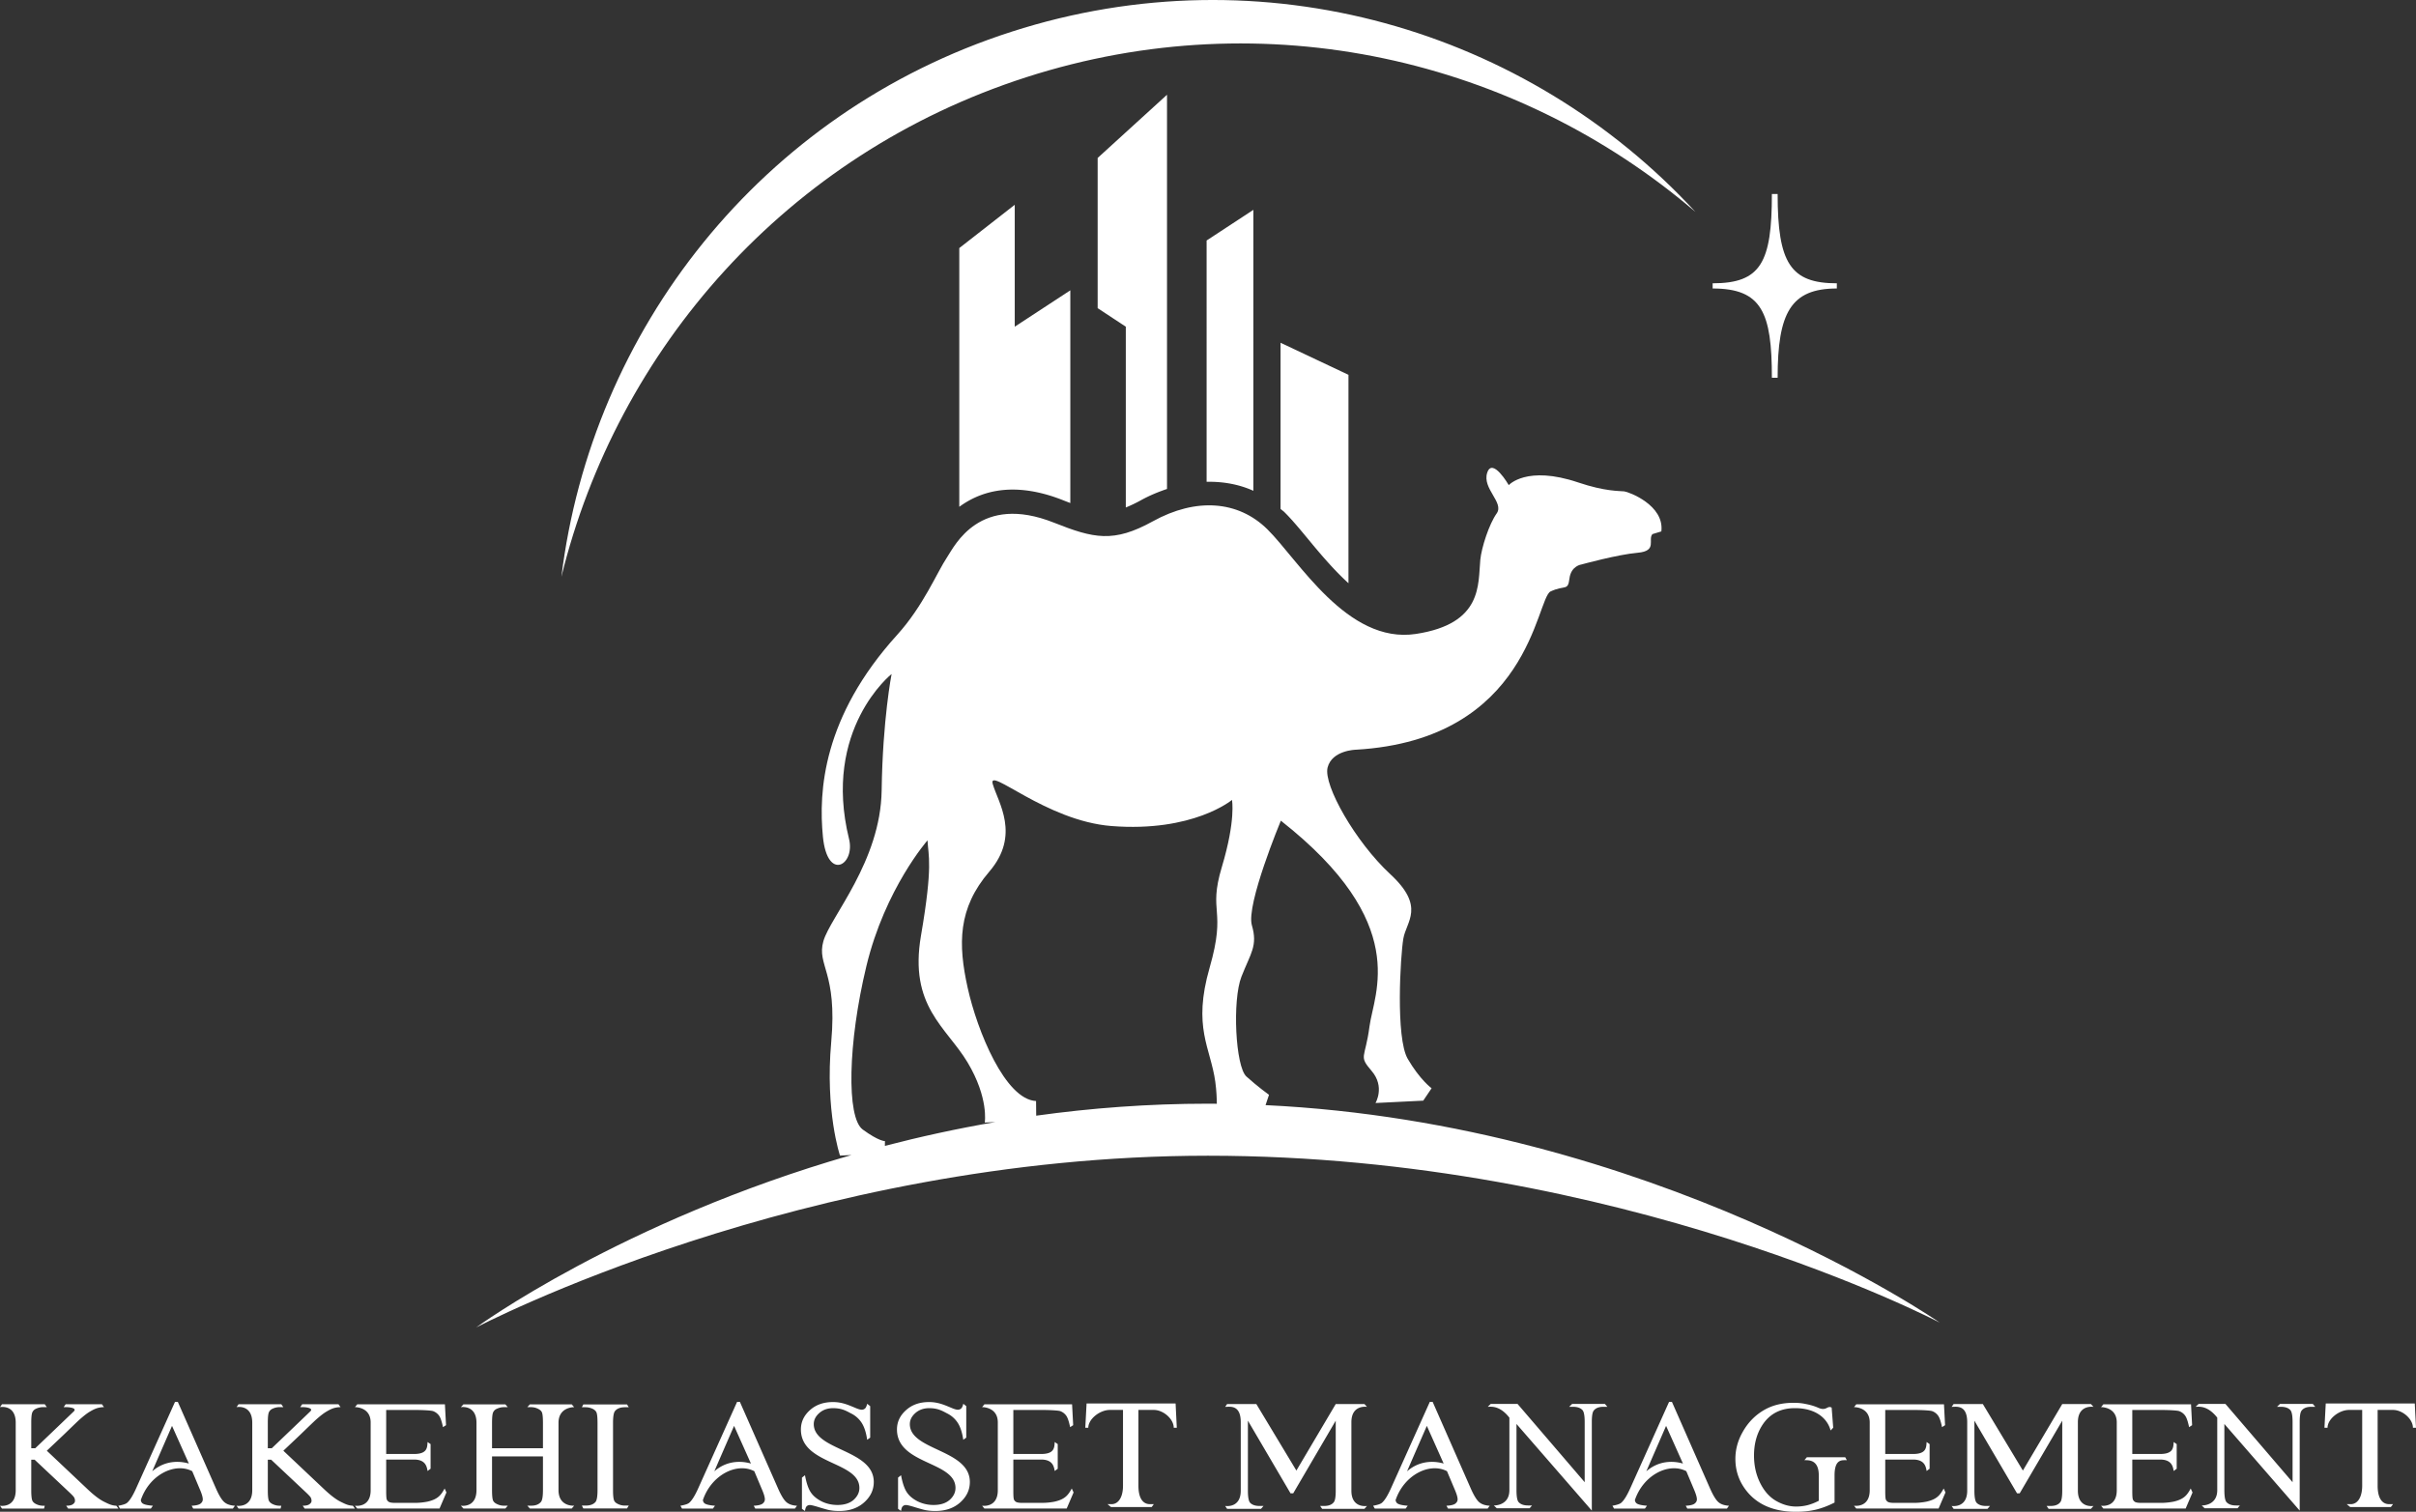
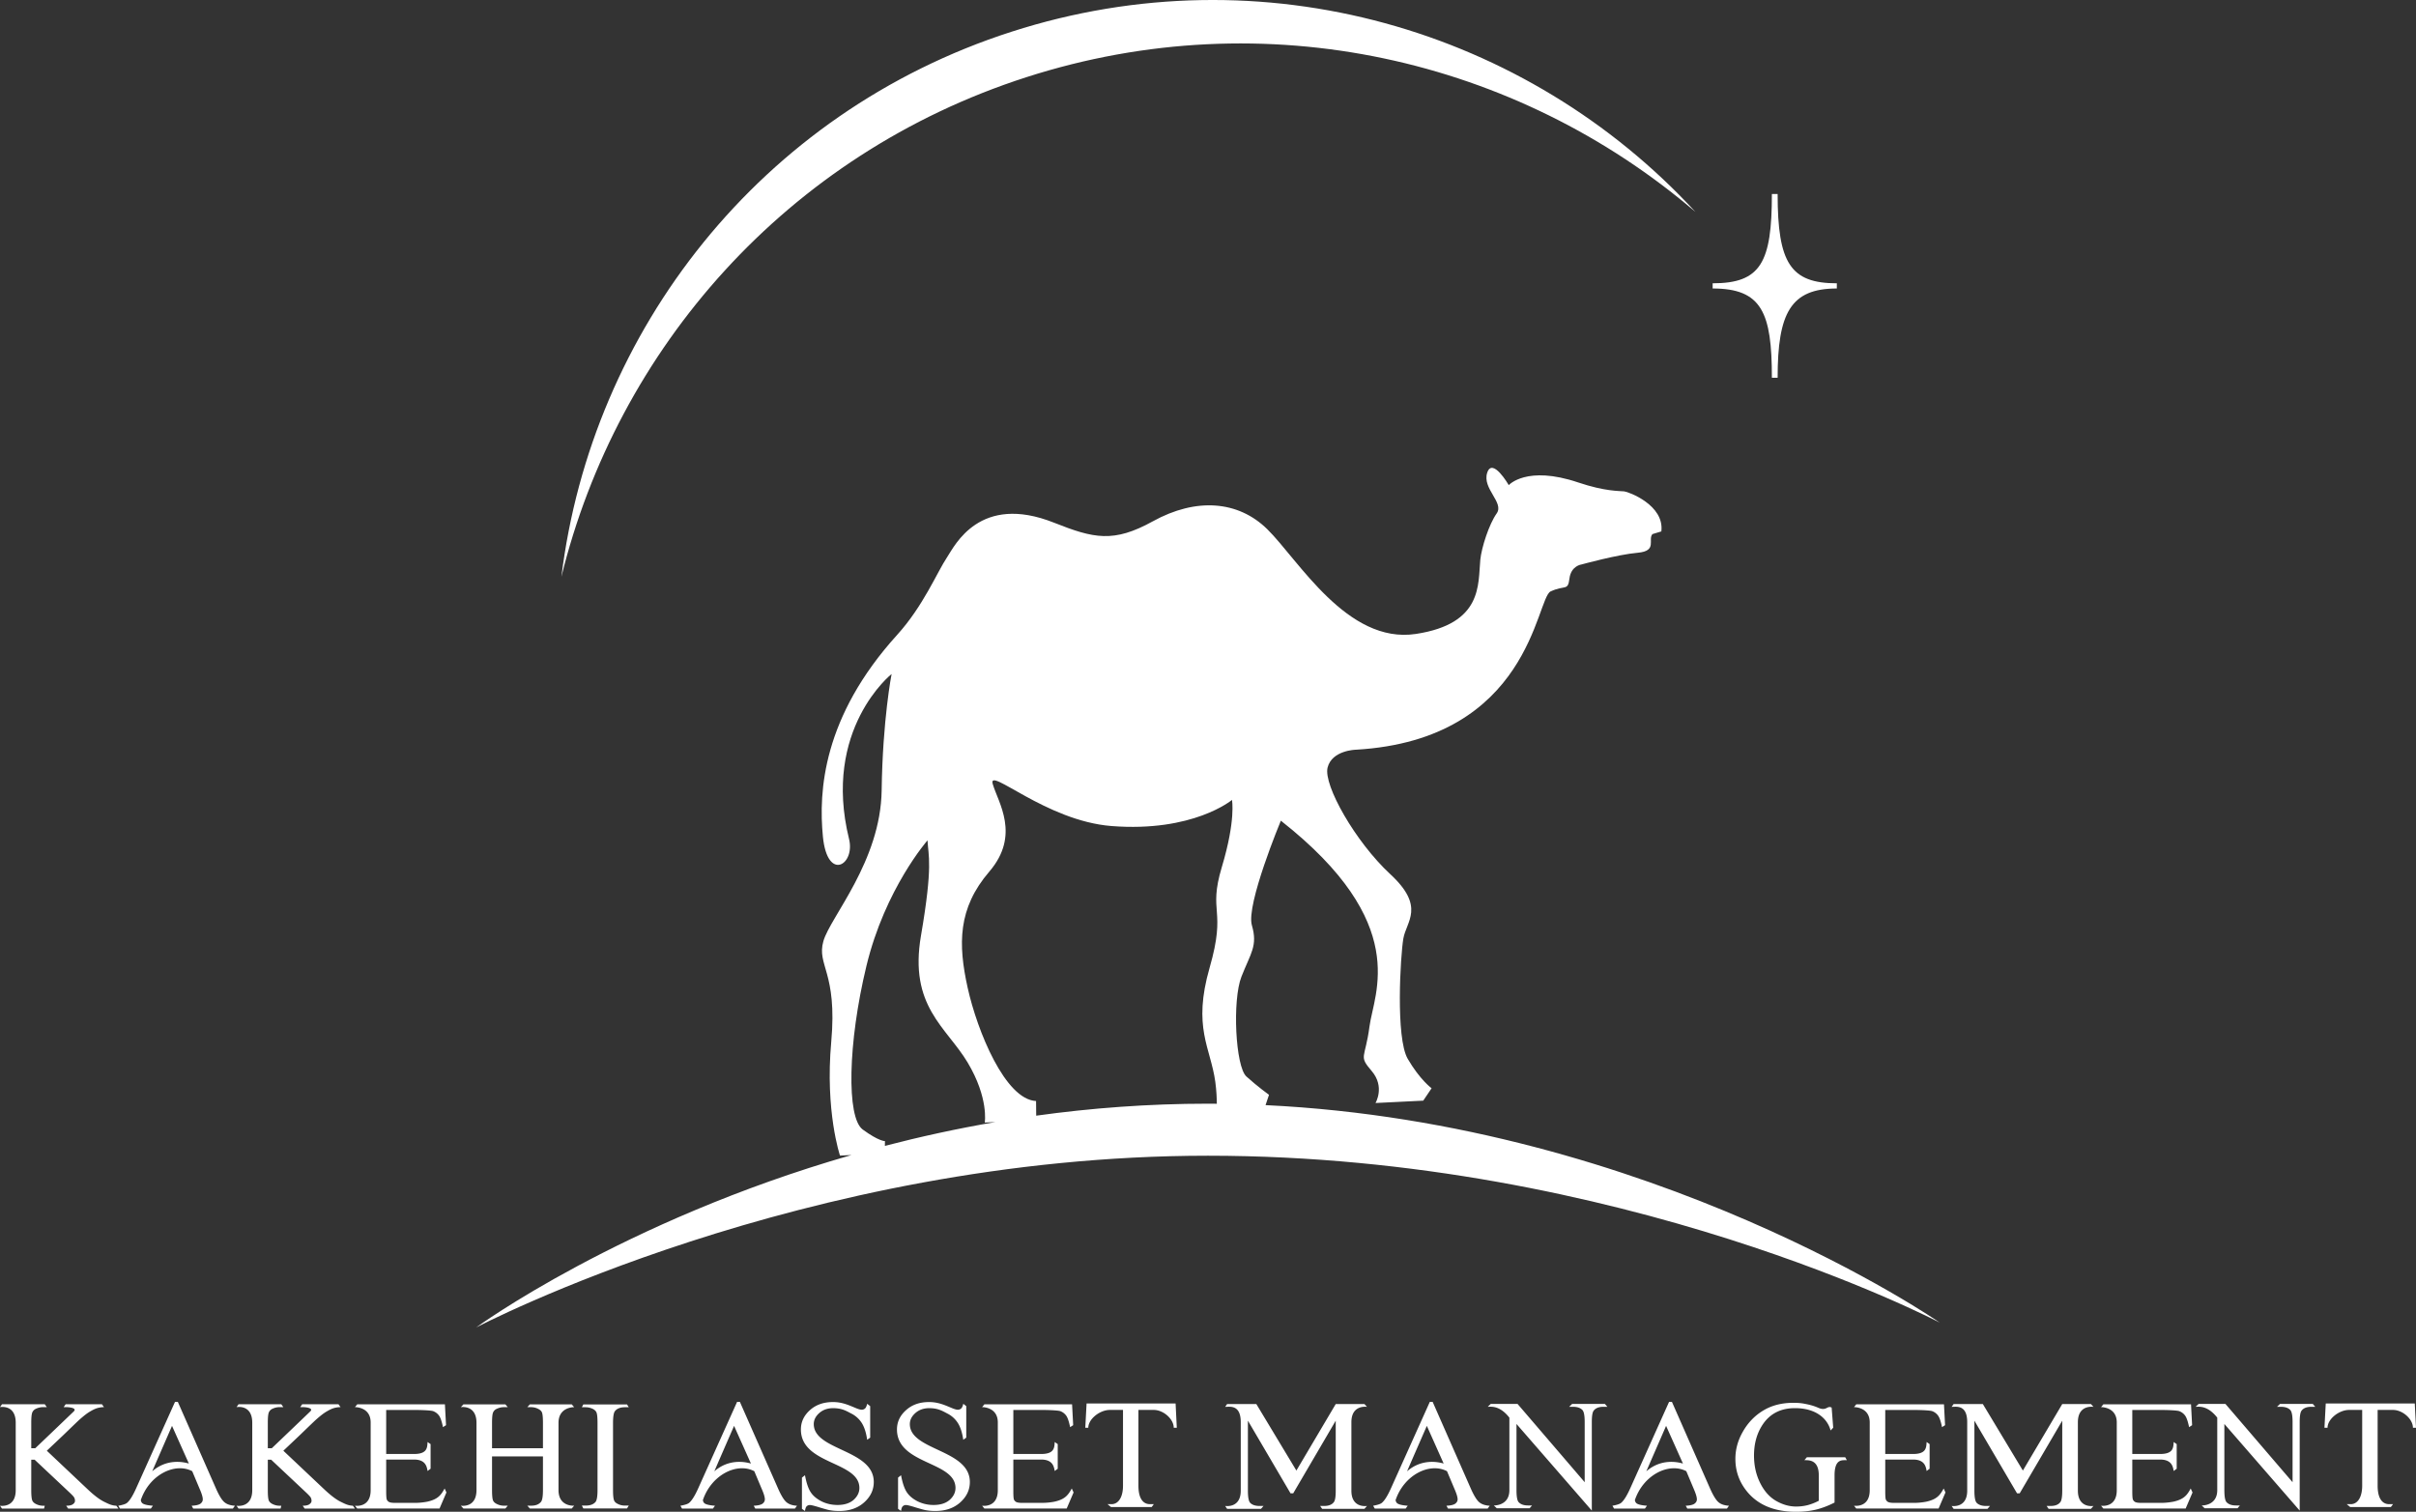
<svg xmlns="http://www.w3.org/2000/svg" viewBox="0 0 290.613 181.895">
  <rect x="0" y="0" width="290.613" height="181.895" fill="#333333" stroke="none" />
  <path d="M155.234 179.677l-5.128-8.741v8.423c0 .773.093 1.253.262 1.447.245.261.629.392 1.148.392h.469l-.3.343h-4.08l-.236-.343s1.878.316 1.878-1.839v-8.24c0-2.157-1.339-1.846-1.878-1.846l.236-.338h3.516l4.817 8.002 4.733-8.002h3.456l.305.338s-1.877-.311-1.877 1.846v8.24c0 2.155 1.877 1.839 1.877 1.839l-.305.343h-5.094l-.238-.343h.467c.574 0 .97-.163 1.196-.481.144-.202.213-.656.213-1.358v-8.423l-5.115 8.741h-.322zm87.389 0l-5.129-8.741v8.423c0 .773.091 1.253.261 1.447.244.261.628.392 1.147.392h.469l-.3.343h-4.079l-.238-.343s1.875.316 1.875-1.839v-8.24c0-2.157-1.337-1.846-1.875-1.846l.238-.338h3.518l4.816 8.002 4.735-8.002h3.452l.308.338s-1.879-.311-1.879 1.846v8.24c0 2.155 1.879 1.839 1.879 1.839l-.308.343h-5.094l-.238-.343h.469c.572 0 .967-.163 1.194-.481.142-.202.217-.656.217-1.358v-8.423l-5.119 8.741h-.319zm-101.215-10.813l.145 2.923h-.368c0-1.053-1.25-2.144-2.399-2.144h-1.848v9.125c0 1.421.49 2.214 1.393 2.214h.455l-.254.344h-4.894l-.416-.344h.466c.917 0 1.394-.954 1.394-2.214v-9.125h-1.575c-1.209 0-2.599 1.091-2.599 2.144h-.362l.155-2.923h10.708zm78.915.497l.188 2.416-.313.339c-.395-1.495-1.83-2.689-4.281-2.689-1.684 0-2.958.636-3.835 1.895-.734 1.066-1.098 2.338-1.098 3.807 0 1.201.24 2.291.728 3.278.485.987 1.123 1.709 1.912 2.17.788.454 1.598.689 2.429.689.486 0 .956-.059 1.412-.175a6.508 6.508 0 001.311-.52v-3.052c0-1.903-1.2-1.831-1.733-1.831l.298-.352h4.615l.198.352h-.246c-.503 0-1.235.037-1.235 1.831v3.267c-.745.383-1.481.662-2.207.845-.73.174-1.533.266-2.423.266-2.551 0-4.486-.779-5.812-2.332-.99-1.168-1.487-2.514-1.487-4.032 0-1.104.28-2.162.839-3.168.662-1.209 1.571-2.132 2.723-2.773.964-.534 2.107-.807 3.427-.807.48 0 .915.033 1.308.111.394.077.971.181 1.67.486 1.006.448 1.058-.31 1.614-.019zm-115.651-.172v3.787l-.364.258c-.117-.831-.325-1.492-.626-1.986a3.202 3.202 0 00-1.292-1.176c-.557-.285-1.089-.642-2.175-.642-.675 0-1.232.2-1.669.589-.441.391-.66.833-.66 1.332 0 3.19 7.218 3.032 7.218 6.961 0 .956-.388 1.767-1.165 2.462-.775.689-1.773 1.028-2.988 1.028-.388 0-.748-.027-1.084-.086-.201-.026-.618-.144-1.247-.33-.64-.202-1.034-.3-1.203-.3a.505.505 0 00-.383.149c-.098.084-.164.272-.206.566l-.365-.262v-3.752l.365-.288c.168.904.389 1.579.675 2.021.284.448.727.818 1.31 1.118.583.291 1.228.44 1.929.44.812 0 1.451-.2 1.924-.602.466-.417.708-.897.708-1.442 0-3.234-7.036-2.787-7.036-7.04 0-.903.362-1.676 1.086-2.325.731-.656 1.653-.974 2.773-.974 1.104 0 1.883.369 2.675.694.361.156.61.228.767.228a.572.572 0 00.408-.144c.112-.091.194-.285.262-.57l.364.285zm11.556 0v3.787l-.359.258c-.123-.831-.326-1.492-.631-1.986a3.209 3.209 0 00-1.29-1.176c-.555-.285-1.092-.642-2.171-.642-.677 0-1.235.2-1.673.589-.441.391-.662.833-.662 1.332 0 3.19 7.218 3.032 7.218 6.961 0 .956-.388 1.767-1.161 2.462-.777.689-1.773 1.028-2.988 1.028-.39 0-.746-.027-1.084-.086-.201-.026-.618-.144-1.251-.33-.634-.202-1.029-.3-1.202-.3a.518.518 0 00-.384.149c-.094.084-.165.272-.207.566l-.358-.262v-3.752l.358-.288c.169.904.393 1.579.677 2.021.288.448.727.818 1.31 1.118a4.3 4.3 0 001.934.44c.811 0 1.447-.2 1.92-.602.469-.417.709-.897.709-1.442 0-3.234-7.039-2.787-7.039-7.04 0-.903.363-1.676 1.091-2.325.727-.656 1.648-.974 2.772-.974 1.101 0 1.884.369 2.674.694.36.156.612.228.765.228a.584.584 0 00.414-.144c.108-.091.194-.285.261-.57l.359.285zm-40.593 11.962l-.213.344h-5.255l-.178-.344h.464c.547 0 .94-.148 1.189-.448.154-.2.232-.675.232-1.422v-8.085c0-.638-.044-1.059-.127-1.253-.068-.156-.199-.293-.398-.403a1.987 1.987 0 00-.896-.221h-.464l.178-.338h5.255l.213.338h-.476c-.539 0-.934.155-1.177.455-.163.194-.243.675-.243 1.422v8.085c0 .63.042 1.052.13 1.253.061.157.194.288.4.396.281.149.576.221.89.221h.476zm103.679-12.229h3.229l8.074 9.416v-7.239c0-.767-.091-1.247-.272-1.443-.242-.259-.62-.39-1.14-.39h-.457l.357-.344h3.947l.292.344h-.469c-.559 0-.954.157-1.187.48-.143.196-.213.65-.213 1.353v10.656l-9.061-10.424v7.962c0 .78.086 1.261.263 1.449.247.267.626.396 1.14.396h.469l-.294.338h-3.947l-.357-.338s1.871.072 1.871-1.845v-8.721c-1.186-1.508-2.218-1.307-2.602-1.307l.357-.344zm85.151 0h3.227l8.074 9.416v-7.239c0-.767-.091-1.247-.272-1.443-.24-.259-.62-.39-1.141-.39h-.457l.357-.344h3.948l.293.344h-.469c-.558 0-.953.157-1.189.48-.14.196-.213.65-.213 1.353v10.656l-9.061-10.424v7.962c0 .78.088 1.261.264 1.449.247.267.627.396 1.139.396h.469l-.292.338h-3.949l-.356-.338s1.87.072 1.87-1.845v-8.721c-1.186-1.508-2.216-1.307-2.601-1.307l.358-.344zm-205.279 5.332h6.124v-3.051c0-.646-.039-1.067-.125-1.269-.063-.155-.201-.285-.408-.396a1.87 1.87 0 00-.883-.228h-.468l.31-.336h5.038l.291.336s-1.884-.05-1.884 1.893v8.077c0 2.045 1.884 1.883 1.884 1.883l-.291.339h-5.038l-.31-.339h.468c.537 0 .927-.154 1.176-.455.164-.2.24-.674.24-1.428v-4.045h-6.124v4.045c0 .636.038 1.059.122 1.26.066.156.202.292.409.397.278.148.574.226.886.226h.477l-.29.339h-5.049l-.309-.339s1.883.331 1.883-1.883v-8.077c0-2.223-1.883-1.893-1.883-1.893l.309-.336h5.049l.29.336h-.477c-.312 0-.607.079-.886.216a.811.811 0 00-.416.448c-.077.2-.115.604-.115 1.229v3.051zm-45.19 6.917c-.565-.032-.884-.189-1.448-.468-.566-.272-1.248-.792-2.047-1.552l-4.87-4.599 2.016-1.907c1.176-1.138 1.835-1.773 1.978-1.891.494-.435.908-.755 1.247-.942.338-.201.625-.331.857-.396.234-.065.494-.105.778-.111l-.245-.344H7.898l-.241.344h.302c.325 0 1.377.092.896.533 0 0-3.37 3.234-4.616 4.416h-.478v-3.072c0-.616.039-1.019.117-1.22a.835.835 0 01.42-.448c.285-.138.58-.209.886-.209h.448l-.246-.344H.241l-.241.344s1.891-.37 1.891 1.877v8.111c0 2.201-1.891 1.877-1.891 1.877l.241.344h5.056l.088-.344h-.202c-.312 0-.607-.076-.886-.221-.208-.11-.345-.247-.41-.4-.084-.197-.127-.618-.127-1.256v-3.662h.406l4.153 3.903c.344.324.55.539.606.654a.801.801 0 01.095.397c0 .149-.081.279-.249.402-.164.125-.436.182-.813.182l.242.344h6.042l-.246-.344zm28.454 0c-.564-.032-.885-.189-1.449-.468-.565-.272-1.245-.792-2.046-1.552l-4.871-4.599 2.014-1.907c1.177-1.138 1.839-1.773 1.981-1.891.493-.435.909-.755 1.246-.942.339-.201.625-.331.858-.396.232-.065.493-.105.779-.111l-.247-.344h-4.364l-.24.344h.298c.326 0 1.378.092.895.533 0 0-3.37 3.234-4.614 4.416h-.476v-3.072c0-.616.039-1.019.115-1.22a.83.83 0 01.417-.448c.286-.138.586-.209.891-.209h.446l-.246-.344h-5.143l-.241.344s1.89-.37 1.89 1.877v8.111c0 2.201-1.89 1.877-1.89 1.877l.241.344h5.056l.087-.344h-.2c-.311 0-.611-.076-.891-.221-.209-.11-.344-.247-.409-.4-.084-.197-.123-.618-.123-1.256v-3.662h.404l4.154 3.903c.346.324.545.539.608.654a.846.846 0 01.094.397c0 .149-.084.279-.251.402-.165.125-.437.182-.815.182l.242.344h6.044l-.245-.344zm-15.451-.422c-.306-.252-.643-.799-1.012-1.637l-4.596-10.437h-.34l-4.643 10.326c-.403.909-.769 1.513-1.105 1.805-.161.149-.517.267-1.07.364l.201.344h3.708l.253-.344c-.638-.046-1.052-.143-1.243-.28-.146-.109-.185-.251-.218-.388 1.014-3.04 4.098-4.585 6.187-3.488l.881 2.098c.263.592.39 1.02.39 1.287 0 .206-.09.375-.276.519-.187.143-.541.228-1.065.253l.192.344h4.763l.255-.344c-.542-.032-.962-.168-1.262-.422zm-6.308-9.189l2.028 4.534c-.687-.203-2.644-.606-4.409.934l.5-1.149 1.881-4.318zm73.916 9.189c-.301-.252-.639-.799-1.009-1.637l-4.599-10.437h-.338l-4.642 10.326c-.403.909-.773 1.513-1.104 1.805-.167.149-.52.267-1.072.364l.197.344h3.712l.251-.344c-.637-.046-1.053-.143-1.245-.28-.146-.109-.181-.251-.213-.388 1.013-3.04 4.097-4.585 6.186-3.488l.881 2.098c.263.592.39 1.02.39 1.287 0 .206-.093.375-.274.519-.188.143-.546.228-1.066.253l.188.344h4.768l.251-.344c-.545-.032-.959-.168-1.261-.422zm-6.308-9.189l2.029 4.534c-.683-.203-2.64-.606-4.404.934l.494-1.149 1.881-4.318zm89.636 9.189c-.302-.252-.64-.799-1.012-1.637l-4.593-10.437h-.343l-4.641 10.326c-.405.909-.77 1.513-1.107 1.805-.161.149-.512.267-1.069.364l.199.344h3.711l.25-.344c-.638-.046-1.053-.143-1.241-.28-.149-.109-.186-.251-.221-.388 1.018-3.04 4.1-4.585 6.188-3.488l.884 2.098c.262.592.392 1.02.392 1.287 0 .206-.093.375-.279.519-.185.143-.54.228-1.066.253l.193.344h4.763l.253-.344c-.539-.032-.959-.168-1.261-.422zm-6.305-9.189l2.024 4.534c-.683-.203-2.639-.606-4.406.934l.497-1.149 1.885-4.318zm35.088 9.189c-.303-.252-.639-.799-1.013-1.637l-4.593-10.437h-.345l-4.638 10.326c-.406.909-.772 1.513-1.109 1.805-.162.149-.513.267-1.066.364l.197.344h3.71l.249-.344c-.635-.046-1.052-.143-1.239-.28-.148-.109-.184-.251-.22-.388 1.016-3.04 4.097-4.585 6.19-3.488l.883 2.098c.259.592.389 1.02.389 1.287 0 .206-.09.375-.281.519-.183.143-.538.228-1.062.253l.194.344h4.759l.254-.344c-.538-.032-.958-.168-1.26-.422zm-6.309-9.189l2.029 4.534c-.687-.203-2.641-.606-4.408.934l.499-1.149 1.88-4.318zm-153.956-1.91v5.294h3.333c1.587 0 1.606-.73 1.643-1.443l.365.254v2.962l-.365.273c-.094-.611-.295-1.378-1.643-1.378h-3.333v3.806c0 .552.023.891.078 1.019a.603.603 0 00.274.285c.128.066.376.105.741.105h2.241a8.04 8.04 0 001.623-.149c1.284-.286 1.648-.811 2.073-1.584l.216.48-.829 1.934h-9.898l-.277-.338s1.891.3 1.891-1.864v-8.156c0-1.889-1.891-1.845-1.891-1.845l.277-.337h10.546l.134 2.508-.368.238c-.136-.661-.288-1.116-.452-1.357a1.542 1.542 0 00-.735-.57c-.264-.091-1.366-.137-2.023-.137h-3.62zm75.438 0v5.294h3.332c1.587 0 1.606-.73 1.644-1.443l.364.254v2.962l-.364.273c-.095-.611-.296-1.378-1.644-1.378h-3.332v3.806c0 .552.023.891.077 1.019a.623.623 0 00.274.285c.13.066.376.105.743.105h2.239c.741 0 1.28-.078 1.624-.149 1.283-.286 1.648-.811 2.072-1.584l.217.48-.829 1.934h-9.901l-.274-.338s1.891.3 1.891-1.864v-8.156c0-1.889-1.891-1.845-1.891-1.845l.274-.337h10.55l.133 2.508-.369.238c-.136-.661-.287-1.116-.452-1.357a1.546 1.546 0 00-.733-.57c-.263-.091-1.368-.137-2.025-.137h-3.619zm168.574-.786l.148 2.923h-.369c0-1.053-1.247-2.144-2.395-2.144h-1.851v9.125c0 1.421.494 2.214 1.394 2.214h.457l-.261.344h-4.889l-.416-.344h.466c.915 0 1.391-.954 1.391-2.214v-9.125h-1.579c-1.202 0-2.588 1.091-2.588 2.144h-.373l.157-2.923h10.707zm-63.695.786v5.294h3.33c1.589 0 1.608-.73 1.646-1.443l.362.254v2.962l-.362.273c-.094-.611-.295-1.378-1.646-1.378h-3.33v3.806c0 .552.021.891.077 1.019a.608.608 0 00.272.285c.128.066.376.105.743.105h2.241a8.04 8.04 0 001.623-.149c1.284-.286 1.649-.811 2.073-1.584l.215.48-.827 1.934h-9.901l-.274-.338s1.891.3 1.891-1.864v-8.156c0-1.889-1.891-1.845-1.891-1.845l.274-.337h10.549l.132 2.508-.367.238c-.136-.661-.287-1.116-.454-1.357a1.523 1.523 0 00-.735-.57c-.263-.091-1.366-.137-2.023-.137h-3.617zm29.716 0v5.294h3.331c1.587 0 1.607-.73 1.648-1.443l.363.254v2.962l-.363.273c-.095-.611-.296-1.378-1.648-1.378h-3.331v3.806c0 .552.022.891.079 1.019a.627.627 0 00.269.285c.131.066.377.105.745.105h2.24a8.08 8.08 0 001.625-.149c1.28-.286 1.648-.811 2.07-1.584l.218.48-.828 1.934h-9.9l-.276-.338s1.891.3 1.891-1.864v-8.156c0-1.889-1.891-1.845-1.891-1.845l.276-.337h10.548l.13 2.508-.363.238c-.137-.661-.292-1.116-.456-1.357a1.53 1.53 0 00-.734-.57c-.264-.091-1.367-.137-2.022-.137h-3.62z" fill="#fff" />
  <g fill="#fff">
-     <path d="M140.376 58.834V11.4l-8.343 7.604v18.073l3.386 2.231v21.753a16.589 16.589 0 001.847-.887c1.034-.569 2.072-.99 3.11-1.342zm10.387-33.586l-5.623 3.688V57.97c1.978-.04 3.887.298 5.623 1.081V25.248zm-22.911 34.931c.322.129.599.232.893.346V34.931l-6.685 4.378V24.64l-6.671 5.209v31.13c1.571-1.149 3.65-2.072 6.427-2.072 1.876 0 3.91.429 6.036 1.272zm29.536 4.735c1.39 1.68 3.024 3.634 4.815 5.258V45.097l-8.17-3.857v19.992c.14.128.299.229.439.363.911.894 1.885 2.072 2.915 3.319z" />
    <path d="M123.447 9.292c28.844-9.287 59.034-2.154 80.485 16.198-20.211-21.921-52.008-31.408-82.248-21.675C91.444 13.546 71.152 39.81 67.529 69.4 74.244 41.981 94.6 18.577 123.448 9.292zm97.5 25.418v-.623c-5.577 0-7.122-2.441-7.122-10.747h-.691c0 8.245-1.327 10.747-7.125 10.747-.003.101-.003.513 0 .623 5.92 0 7.125 2.907 7.125 10.74.073.006.618.006.691 0 0-7.799 1.575-10.74 7.122-10.74zm-68.717 98.254l.414-1.236s-1.4-1.008-2.721-2.206c-1.315-1.195-1.71-9.179-.591-12.017 1.116-2.847 1.973-3.695 1.251-6.181-.721-2.479 3.487-12.58 3.487-12.58 15.716 12.352 11.183 20.76 10.663 24.743-.523 3.981-1.356 3.482.265 5.381 1.621 1.897.456 3.846.456 3.846l5.743-.284 1.004-1.491s-1.395-1.008-2.872-3.544c-1.467-2.536-.878-12.362-.529-14.449.348-2.083 2.687-3.82-1.55-7.75-4.241-3.923-8.08-10.75-7.56-12.841.527-2.097 3.4-2.15 3.4-2.15 20.982-1.21 21.675-18.243 23.43-19.047 1.759-.808 2.07-.012 2.264-1.553.194-1.537 1.443-1.687 1.443-1.687s4.349-1.202 6.764-1.411c2.418-.212 1.182-1.589 1.778-2.245l1.069-.324c.378-3.166-3.922-4.754-4.47-4.817-.545-.061-2.28.024-5.539-1.075-6.214-2.095-8.345.325-8.345.325s-1.965-3.412-2.595-1.492c-.621 1.918 2.067 3.582 1.145 4.889-.924 1.302-1.827 4.108-1.974 5.58-.287 2.942.336 7.696-7.743 8.926-8.275 1.262-14.148-8.931-17.885-12.605-3.497-3.436-8.554-3.825-13.765-.945-4.729 2.612-7.099 2.064-11.891.161-8.934-3.546-11.93 2.764-12.844 4.141-1.222 1.826-2.86 5.874-6.017 9.359-8.956 9.884-9.465 18.83-8.93 24.29.541 5.458 3.909 3.383 3.143.271-3.255-13.21 5.12-19.853 5.12-19.853s-1.078 5.449-1.197 13.997c-.121 8.549-6.176 15.23-7.009 18.147-.831 2.92 1.7 3.696.946 12.097-.757 8.398 1.053 13.705 1.053 13.705l1.381-.067c-27.665 7.946-45.145 20.746-45.145 20.746s39.294-20.664 88.025-20.664c49.782 0 88.025 20.082 88.025 20.082s-34.471-23.937-81.102-26.169zm-48.459 2.937c-1.959-1.434-1.794-10.399.449-19.681 2.24-9.286 7.347-15.109 7.347-15.109.091 1.883.681 2.931-.784 11.455-1.471 8.525 3.057 11.002 5.614 15.281 2.554 4.282 2.056 7.219 2.056 7.219l1.285-.063c-4.632.795-9.07 1.769-13.297 2.868l.006-.573s-.719.037-2.676-1.396zm20.87-1.66l-.017-1.767c-3.694-.171-7.064-8.369-8.227-13.621-1.162-5.244-1.191-9.561 2.595-13.971 3.791-4.414 1.067-8.327.423-10.54-.648-2.221 6.384 4.427 14.276 5.046 9.838.774 14.499-3.141 14.499-3.141s.482 2.4-1.217 8.062c-1.699 5.657.599 4.918-1.472 12.122-2.072 7.206.113 9.607.682 13.726.145 1.074.18 2.011.185 2.647-.353-.002-.707-.008-1.061-.008-7.195 0-14.104.53-20.666 1.442z" />
  </g>
</svg>